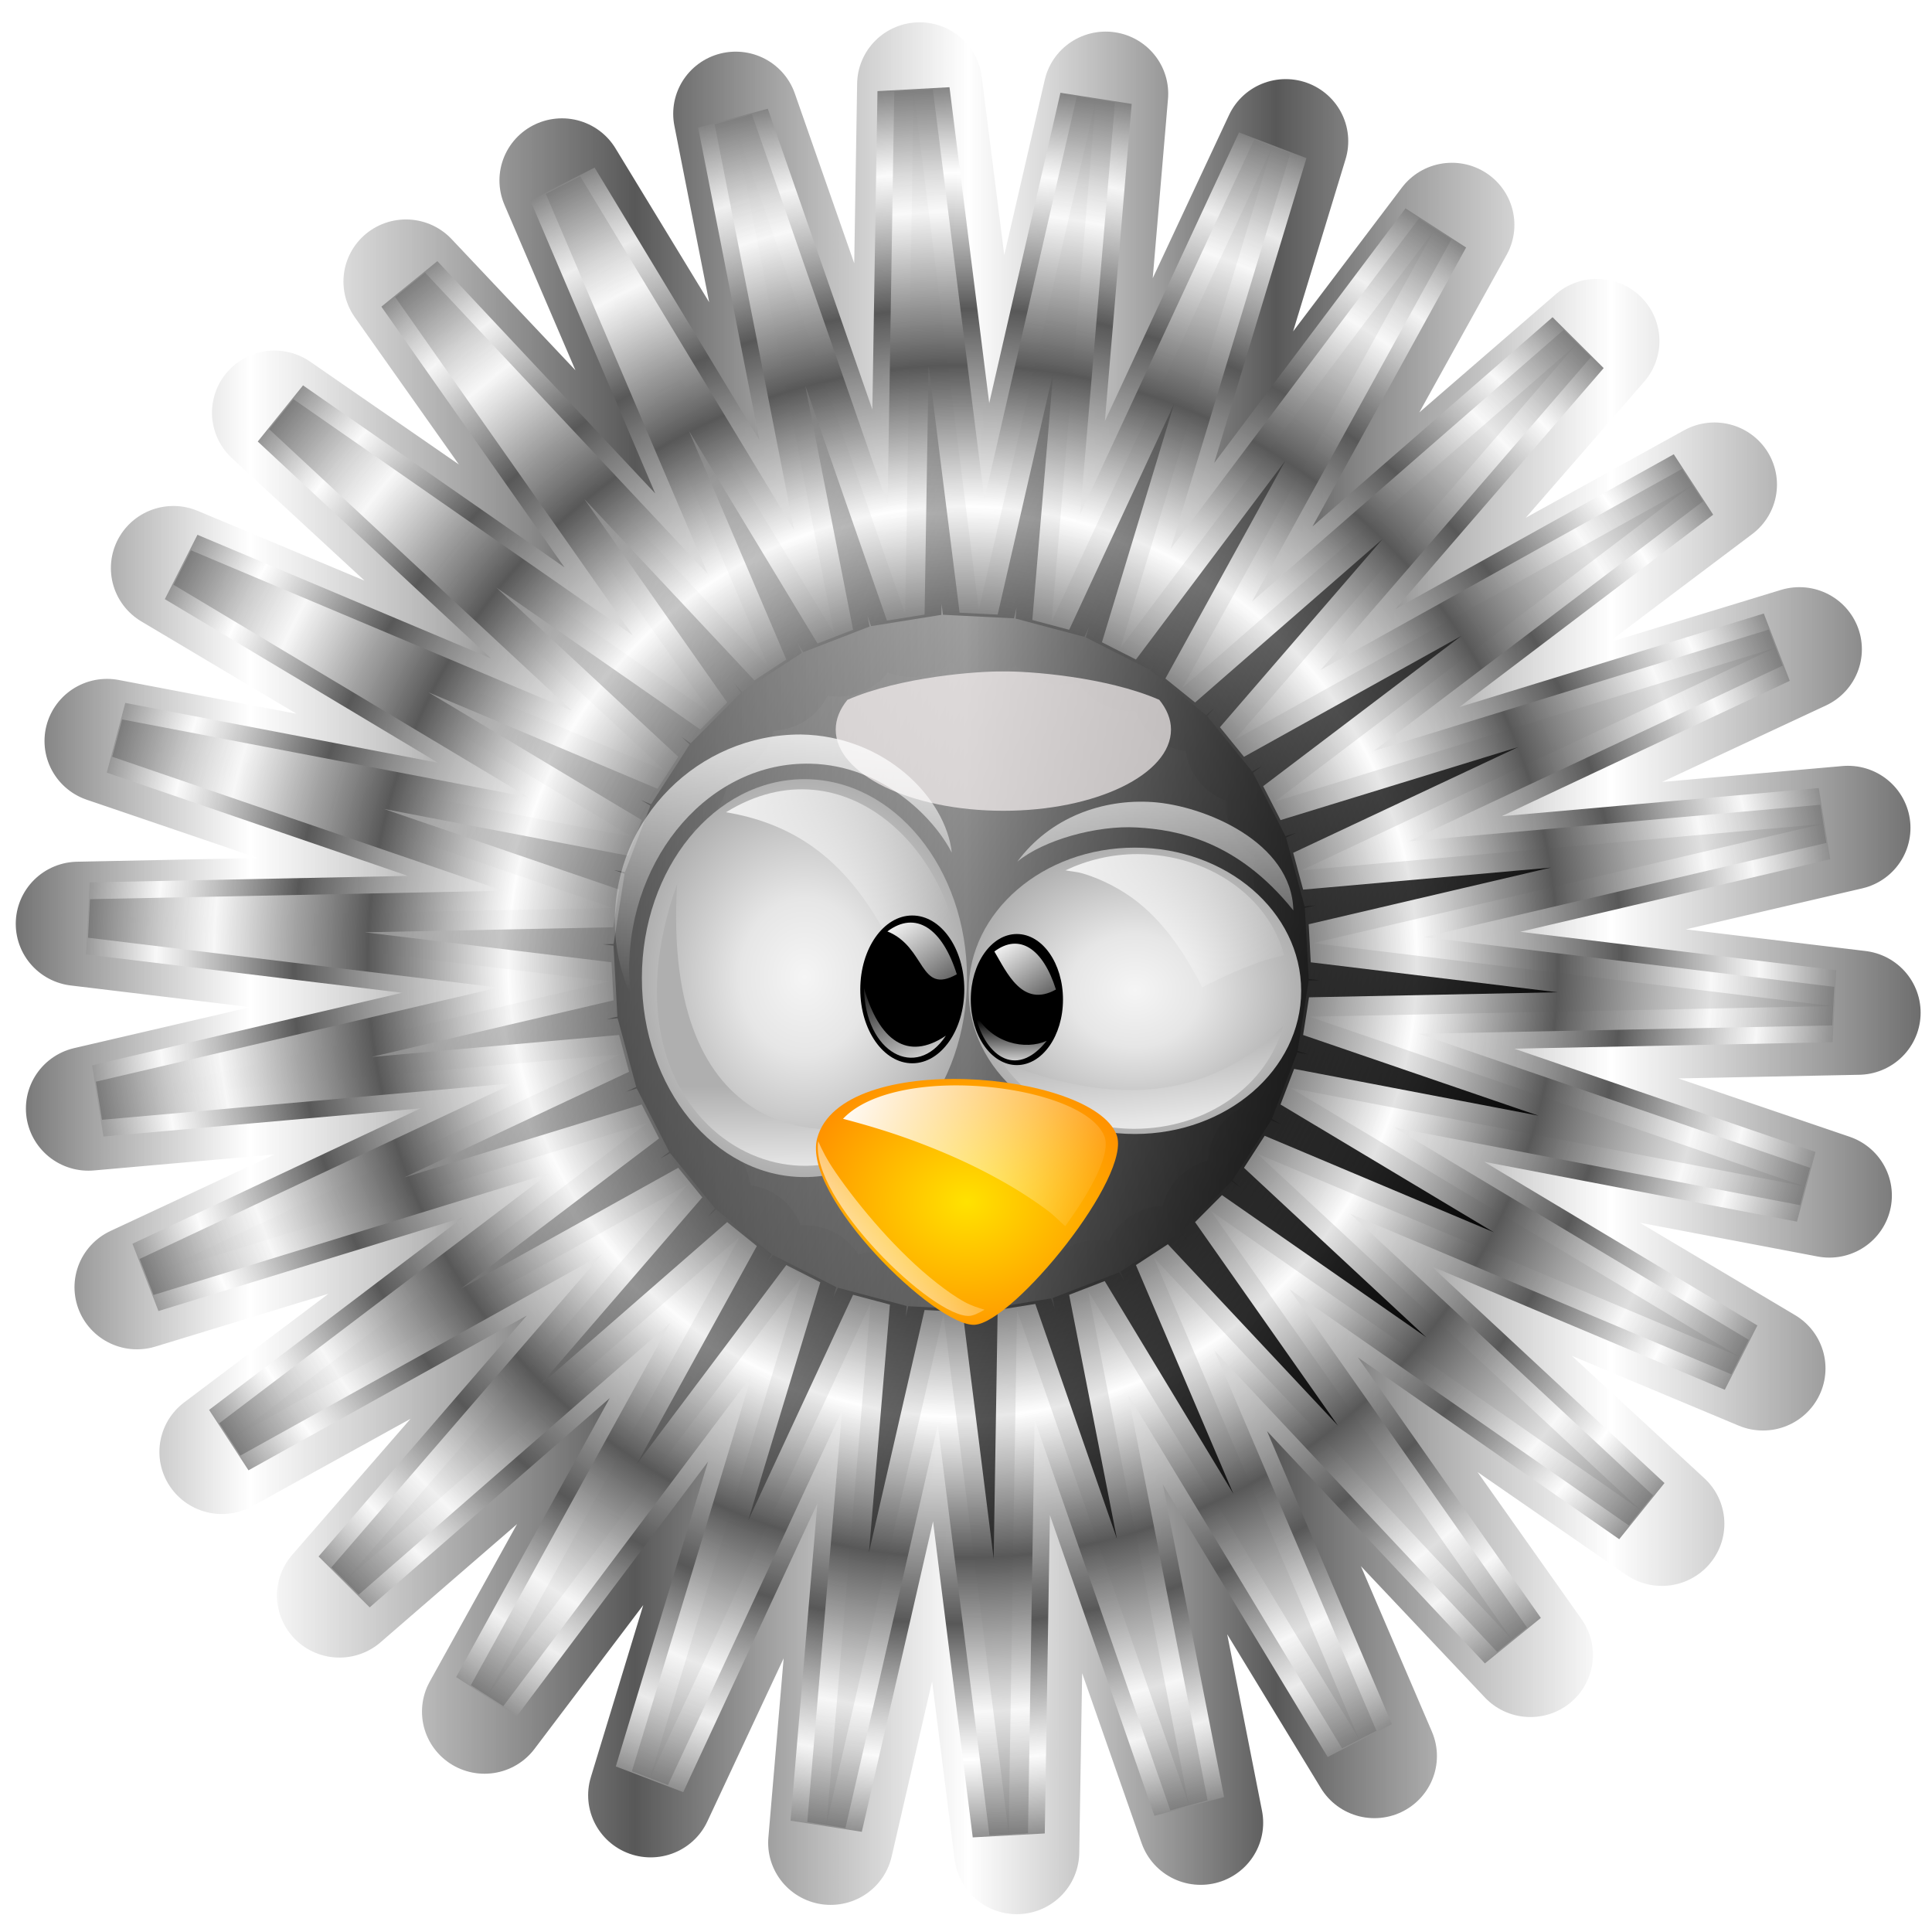
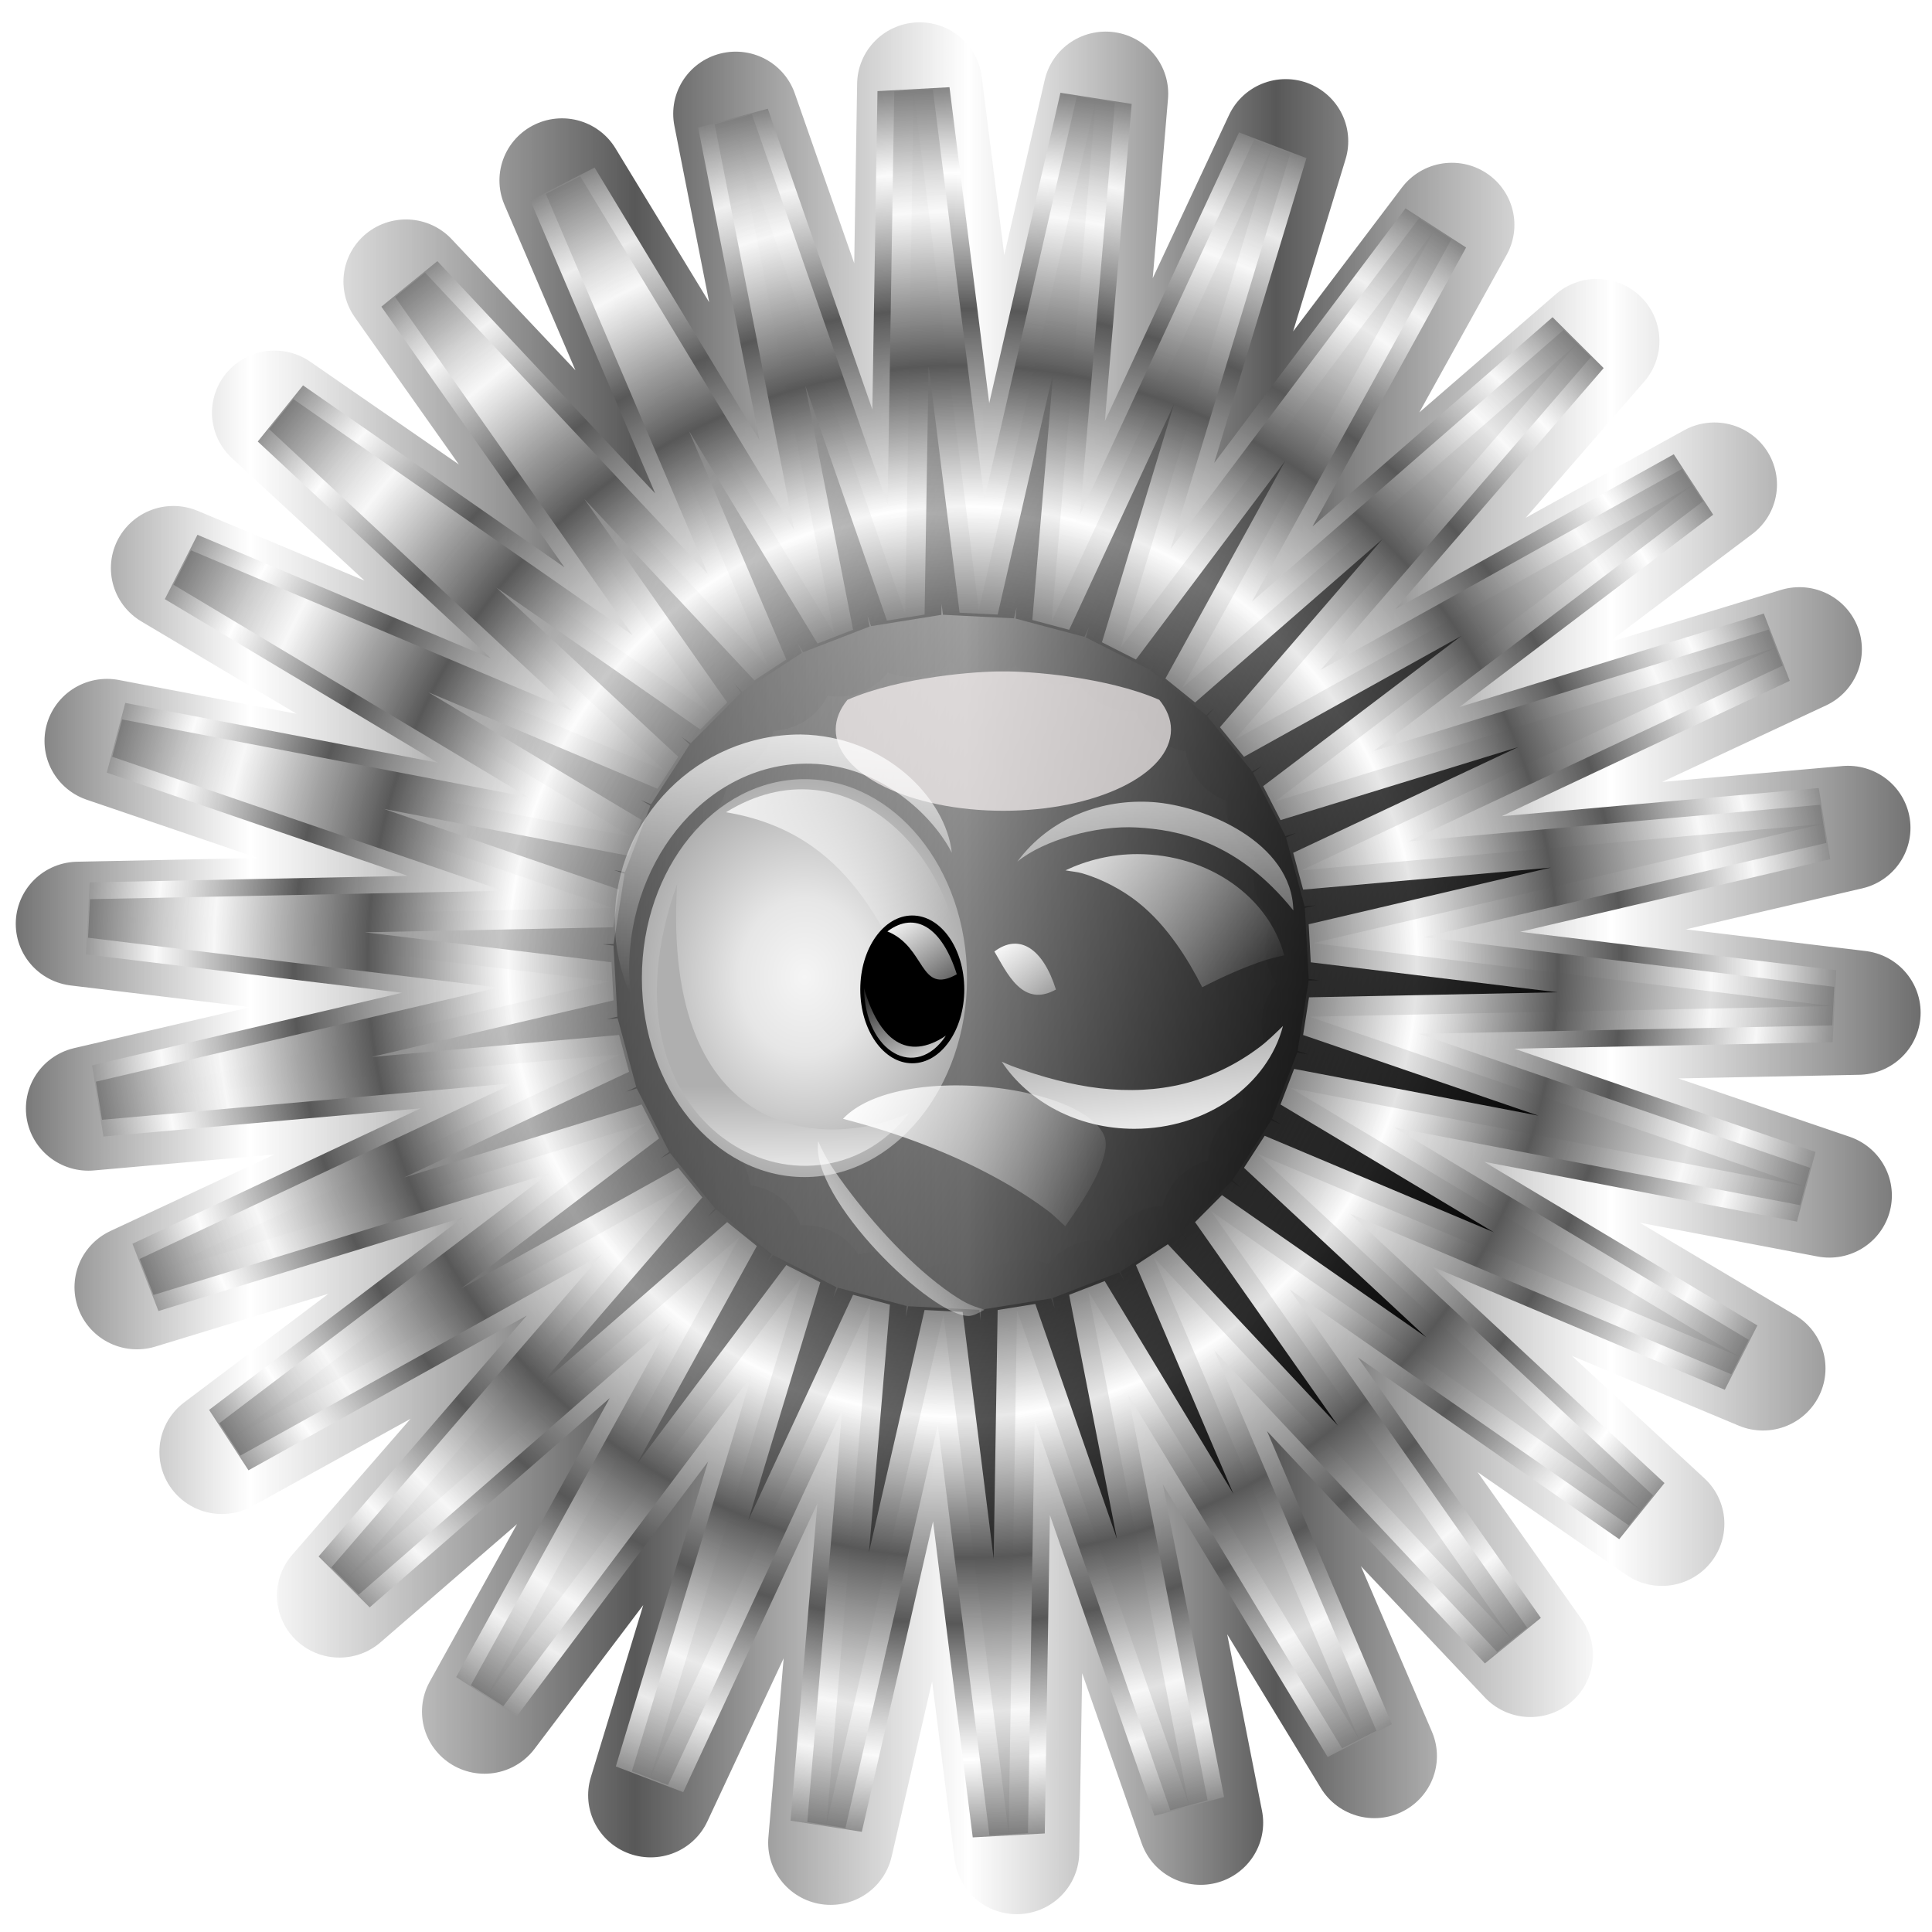
<svg xmlns="http://www.w3.org/2000/svg" xmlns:xlink="http://www.w3.org/1999/xlink" viewBox="0 0 256 256">
  <defs>
    <linearGradient id="x" y2="224.24" xlink:href="#a" gradientUnits="userSpaceOnUse" y1="204.97" gradientTransform="translate(-1844 -1168.6) scale(6.233)" x2="345.02" x1="318.64" />
    <linearGradient id="f" y2="714.97" xlink:href="#d" gradientUnits="userSpaceOnUse" y1="714.97" x2="712.8" x1="495.35" />
    <linearGradient id="e">
      <stop offset="0" stop-color="#585858" />
      <stop offset=".125" stop-color="#fff" stop-opacity=".875" />
      <stop offset=".275" stop-color="#585858" />
      <stop offset=".5" stop-color="#fff" stop-opacity=".875" />
      <stop offset=".725" stop-color="#585858" />
      <stop offset=".875" stop-color="#fff" stop-opacity=".875" />
      <stop offset="1" stop-color="#585858" />
    </linearGradient>
    <linearGradient id="o" y2="226.88" xlink:href="#a" gradientUnits="userSpaceOnUse" y1="191.63" gradientTransform="matrix(2.581 0 0 2.495 -557.09 -292.44)" x2="327.27" x1="328.43" />
    <linearGradient id="a">
      <stop offset="0" stop-color="#fff" />
      <stop offset="1" stop-color="#fff" stop-opacity="0" />
    </linearGradient>
    <linearGradient id="h" y2="714.83" xlink:href="#e" gradientUnits="userSpaceOnUse" x2="706.68" y1="714.97" x1="502.49" />
    <linearGradient id="q" y2="232.84" xlink:href="#a" gradientUnits="userSpaceOnUse" y1="191.98" gradientTransform="matrix(2.695 0 0 2.553 -602.81 -305.56)" x2="362.75" x1="361.36" />
    <linearGradient id="d">
      <stop offset="0" stop-color="#585858" />
      <stop offset=".138" stop-color="#fff" stop-opacity=".875" />
      <stop offset=".332" stop-color="#585858" />
      <stop offset=".5" stop-color="#fff" stop-opacity=".875" />
      <stop offset=".655" stop-color="#585858" />
      <stop offset=".824" stop-color="#fff" stop-opacity=".875" />
      <stop offset="1" stop-color="#585858" />
    </linearGradient>
    <linearGradient id="c">
      <stop offset="0" />
      <stop offset="1" stop-opacity="0" />
    </linearGradient>
    <linearGradient id="b">
      <stop offset="0" stop-color="#f5f5f5" />
      <stop offset=".393" stop-color="#e6e6e6" />
      <stop offset="1" stop-color="#afafaf" />
    </linearGradient>
    <linearGradient id="j" y2="746.64" xlink:href="#c" gradientUnits="userSpaceOnUse" x2="507.38" y1="811.85" x1="635.8" />
    <linearGradient id="t" y2="231.3" xlink:href="#b" gradientUnits="userSpaceOnUse" y1="246.93" gradientTransform="translate(-1709.7 -1086.9) scale(5.887)" x2="359.1" x1="360.56" />
    <linearGradient id="u" y2="228.67" xlink:href="#a" gradientUnits="userSpaceOnUse" y1="207.25" gradientTransform="translate(-1681.1 -1079.1) scale(5.814)" x2="381.13" x1="355.83" />
    <linearGradient id="v" y2="228.66" xlink:href="#a" gradientUnits="userSpaceOnUse" y1="235.51" gradientTransform="translate(87.164 56.96) scale(.754)" x2="354.69" x1="354.69" />
    <linearGradient id="w" y2="230.64" xlink:href="#a" gradientUnits="userSpaceOnUse" y1="220.59" gradientTransform="translate(-.123 .564)" x2="360.91" x1="353.53" />
    <linearGradient id="m" y2="322.27" gradientUnits="userSpaceOnUse" y1="322.27" gradientTransform="translate(-2.9 -92.818)" x2="618.57" x1="81.063">
      <stop offset="0" stop-color="#fff9fa" />
    </linearGradient>
    <linearGradient id="y" y2="224.21" xlink:href="#a" gradientUnits="userSpaceOnUse" y1="237.53" gradientTransform="translate(87.164 56.96) scale(.754)" x2="349.39" x1="355.3" />
    <linearGradient id="z" y2="230.64" xlink:href="#a" gradientUnits="userSpaceOnUse" y1="220.59" gradientTransform="translate(-.15 .182)" x2="360.91" x1="353.53" />
    <linearGradient id="A" y2="235.59" xlink:href="#b" gradientUnits="userSpaceOnUse" y1="251.1" gradientTransform="translate(-1646 -1025.9) scale(5.64)" x2="331.1" x1="331.27" />
    <linearGradient id="D" y2="247.63" xlink:href="#a" gradientUnits="userSpaceOnUse" y1="257.99" gradientTransform="translate(-1896.2 -1206.2) scale(6.394)" x2="349.01" x1="334.85" />
    <linearGradient id="C" y2="248.49" xlink:href="#a" gradientUnits="userSpaceOnUse" y1="236.04" gradientTransform="translate(-1896.2 -1206.2) scale(6.394)" x2="364.11" x1="337.42" />
    <radialGradient id="B" cx="350.01" gradientUnits="userSpaceOnUse" cy="247.88" r="15.344" gradientTransform="matrix(8.497 0 0 7.017 -2632.5 -1360.7)">
      <stop offset="0" stop-color="#ffe200" />
      <stop offset="1" stop-color="#ff8400" />
    </radialGradient>
    <radialGradient id="s" cx="368.03" xlink:href="#b" gradientUnits="userSpaceOnUse" cy="227.13" r="16.84" gradientTransform="matrix(1 0 0 .839 0 36.523)" />
    <radialGradient id="r" cx="335.29" xlink:href="#b" gradientUnits="userSpaceOnUse" cy="225.16" r="16.594" gradientTransform="matrix(1 0 0 1.222 0 -50.105)" />
    <radialGradient id="i" xlink:href="#d" gradientUnits="userSpaceOnUse" cy="714.97" cx="604.07" gradientTransform="matrix(-.952 .312 -.312 -.954 1402.4 1208.5)" r="101.58" />
    <radialGradient id="g" xlink:href="#e" gradientUnits="userSpaceOnUse" cy="714.97" cx="604.07" gradientTransform="matrix(1.01 -.001 .001 1 -7.127 1.046)" r="101.58" />
    <filter id="p" color-interpolation-filters="sRGB" width="1.129" y="-.163" x="-.064" height="1.327">
      <feGaussianBlur stdDeviation="1.915" />
    </filter>
    <filter id="n" color-interpolation-filters="sRGB">
      <feGaussianBlur stdDeviation="2.039" />
    </filter>
    <filter id="l" color-interpolation-filters="sRGB" width="2.073" y="-.517" x="-.537" height="2.033">
      <feGaussianBlur stdDeviation="53.701" />
    </filter>
    <filter id="k" height="1.5" width="1.5" y="-.25" x="-.25" color-interpolation-filters="sRGB">
      <feGaussianBlur stdDeviation="3" result="result1" />
      <feBlend result="result5" mode="multiply" in2="result1" in="result1" />
      <feGaussianBlur stdDeviation="1" result="result6" in="result5" />
      <feComposite operator="xor" result="result8" in2="result5" in="result6" />
      <feComposite operator="xor" result="fbSourceGraphic" in2="result8" in="result6" />
      <feSpecularLighting lighting-color="#fff" specularConstant="2.2" result="result1" specularExponent="55" in="fbSourceGraphic" surfaceScale="2">
        <fePointLight y="-10000" x="-5000" z="20000" />
      </feSpecularLighting>
      <feComposite operator="in" result="result2" in2="fbSourceGraphic" in="result1" />
      <feComposite in2="result2" k3="1" k2="2" result="result4" in="fbSourceGraphic" operator="arithmetic" />
      <feComposite operator="in" result="result91" in2="result4" />
      <feBlend result="fbSourceGraphic" in2="result91" mode="darken" />
      <feColorMatrix result="fbSourceGraphicAlpha" values="0 0 0 -1 0 0 0 0 -1 0 0 0 0 -1 0 0 0 0 1 0" in="fbSourceGraphic" />
      <feGaussianBlur stdDeviation="4" result="result8" in="fbSourceGraphic" />
      <feTurbulence baseFrequency="0.025 0.2" seed="22" result="result7" numOctaves="3" type="fractalNoise" />
      <feComposite operator="in" result="result6" in2="result8" in="fbSourceGraphic" />
      <feDisplacementMap scale="50" in2="result6" result="result4" in="result7" />
      <feFlood flood-color="#E6D38A" result="result92" />
      <feComposite operator="atop" result="result2" in2="result4" />
      <feComposite operator="atop" result="result9" in2="fbSourceGraphic" in="result2" />
      <feGaussianBlur stdDeviation="8" result="result0" in="result9" />
      <feSpecularLighting lighting-color="#fff" specularConstant=".7" result="result1" specularExponent="15" in="result0" surfaceScale="5">
        <feDistantLight elevation="50" azimuth="235" />
      </feSpecularLighting>
      <feComposite operator="in" result="result2" in2="result9" in="result1" />
      <feComposite in2="result2" k3=".5" k2=".5" result="result4" in="result9" operator="arithmetic" />
      <feConvolveMatrix kernelMatrix="2 0 0 0 2 0 0 0 -2" order="3 3" result="result10" targetX="2" targetY="2" />
      <feBlend mode="multiply" in2="result10" in="result10" />
    </filter>
  </defs>
  <path transform="matrix(1.209 0 0 1.201 -602.031 -730.38)" d="M665.69 790.73l-40.046-42.697 22.948 53.853-30.294-50.09 11.25 57.447-19.218-55.294-.94 58.531-7.301-58.081-13.09 57.056 4.935-58.33-24.665 53.088 16.953-56.029-35.164 46.8 28.232-51.28-44.126 38.466 38.277-44.29-51.16 28.451 46.65-35.364-55.956 17.193 52.982-24.892-58.308 5.183 57-13.333-58.112-7.052 58.526-1.19-55.375-18.982 57.495 11.004-50.22-30.079 53.95 22.717-42.867-39.863 48.048 33.438-33.643-47.905 40.046 42.697-22.948-53.853 30.294 50.09-11.25-57.447 19.218 55.294.94-58.53 7.3 58.08 13.09-57.056-4.934 58.33 24.665-53.088-16.953 56.03 35.164-46.8-28.232 51.28 44.126-38.467-38.277 44.29 51.16-28.45-46.65 35.363 55.956-17.193-52.982 24.892 58.308-5.183-57 13.333 58.112 7.053-58.526 1.19 55.375 18.981-57.495-11.004 50.22 30.08-53.95-22.718 42.867 39.863-48.048-33.438z" stroke-linejoin="round" stroke-dashoffset="8.583" stroke="url(#f)" stroke-linecap="round" stroke-miterlimit="3.8" stroke-width="13.704" fill="none" />
  <path transform="translate(-587.261 -718.299) scale(1.183)" d="M665.69 790.73l-40.046-42.697 22.948 53.853-30.294-50.09 11.25 57.447-19.218-55.294-.94 58.531-7.301-58.081-13.09 57.056 4.935-58.33-24.665 53.088 16.953-56.029-35.164 46.8 28.232-51.28-44.126 38.466 38.277-44.29-51.16 28.451 46.65-35.364-55.956 17.193 52.982-24.892-58.308 5.183 57-13.333-58.112-7.052 58.526-1.19-55.375-18.982 57.495 11.004-50.22-30.079 53.95 22.717-42.867-39.863 48.048 33.438-33.643-47.905 40.046 42.697-22.948-53.853 30.294 50.09-11.25-57.447 19.218 55.294.94-58.53 7.3 58.08 13.09-57.056-4.934 58.33 24.665-53.088-16.953 56.03 35.164-46.8-28.232 51.28 44.126-38.467-38.277 44.29 51.16-28.45-46.65 35.363 55.956-17.193-52.982 24.892 58.308-5.183-57 13.333 58.112 7.053-58.526 1.19 55.375 18.981-57.495-11.004 50.22 30.08-53.95-22.718 42.867 39.863-48.048-33.438z" stroke-linejoin="bevel" fill-rule="evenodd" stroke-dashoffset="8.583" stroke="url(#g)" stroke-miterlimit="3.8" stroke-width="8.1" fill="url(#h)" />
-   <path d="M665.69 790.73l-40.046-42.697 22.948 53.853-30.294-50.09 11.25 57.447-19.218-55.294-.94 58.531-7.301-58.081-13.09 57.056 4.935-58.33-24.665 53.088 16.953-56.029-35.164 46.8 28.232-51.28-44.126 38.466 38.277-44.29-51.16 28.451 46.65-35.364-55.956 17.193 52.982-24.892-58.308 5.183 57-13.333-58.112-7.052 58.526-1.19-55.375-18.982 57.495 11.004-50.22-30.079 53.95 22.717-42.867-39.863 48.048 33.438-33.643-47.905 40.046 42.697-22.948-53.853 30.294 50.09-11.25-57.447 19.218 55.294.94-58.53 7.3 58.08 13.09-57.056-4.934 58.33 24.665-53.088-16.953 56.03 35.164-46.8-28.232 51.28 44.126-38.467-38.277 44.29 51.16-28.45-46.65 35.363 55.956-17.193-52.982 24.892 58.308-5.183-57 13.333 58.112 7.053-58.526 1.19 55.375 18.981-57.495-11.004 50.22 30.08-53.95-22.718 42.867 39.863-48.048-33.438z" transform="translate(-587.261 -718.299) scale(1.183)" stroke-linejoin="bevel" fill-rule="evenodd" stroke-dashoffset="81" stroke="url(#i)" stroke-linecap="round" stroke-miterlimit="3.8" stroke-width="4.337" fill="url(#j)" />
  <path transform="translate(-587.261 -718.299) scale(1.183)" d="M665.69 790.73l-40.046-42.697 22.948 53.853-30.294-50.09 11.25 57.447-19.218-55.294-.94 58.531-7.301-58.081-13.09 57.056 4.935-58.33-24.665 53.088 16.953-56.029-35.164 46.8 28.232-51.28-44.126 38.466 38.277-44.29-51.16 28.451 46.65-35.364-55.956 17.193 52.982-24.892-58.308 5.183 57-13.333-58.112-7.052 58.526-1.19-55.375-18.982 57.495 11.004-50.22-30.079 53.95 22.717-42.867-39.863 48.048 33.438-33.643-47.905 40.046 42.697-22.948-53.853 30.294 50.09-11.25-57.447 19.218 55.294.94-58.53 7.3 58.08 13.09-57.056-4.934 58.33 24.665-53.088-16.953 56.03 35.164-46.8-28.232 51.28 44.126-38.467-38.277 44.29 51.16-28.45-46.65 35.363 55.956-17.193-52.982 24.892 58.308-5.183-57 13.333 58.112 7.053-58.526 1.19 55.375 18.981-57.495-11.004 50.22 30.08-53.95-22.718 42.867 39.863-48.048-33.438z" fill-rule="evenodd" stroke-dashoffset="81" stroke="url(#i)" stroke-linecap="round" stroke-miterlimit="3.8" stroke-width="4.337" fill="url(#j)" />
  <path d="M346.92 104.69c-66.262 0-120.07 65.128-120.07 145.44 0 18.778 3.025 36.73 8.377 53.214 37.97 41.459 94.164 51.636 111.69 50.821 17.53.815 73.724-9.362 111.69-50.821 5.352-16.484 8.377-34.436 8.377-53.214 0-80.313-53.808-145.44-120.07-145.44z" transform="matrix(.185 0 0 -.074 68.77 115.18)" opacity=".815" filter="url(#l)" fill="url(#m)" />
  <path d="M301.78 205.89c-26.535 0-48.069 21.653-48.069 48.265 0 6.965 1.54 13.512 4.194 19.493-.273-2.316-.484-4.618-.484-7.018 0-29.329 21.077-53.84 47.021-53.178 18.35.461 31.69 13.667 36.477 23.035-1.535-14.084-17.234-30.29-39.139-30.598z" transform="matrix(.512 0 0 .512 -48.432 -8.093)" filter="url(#n)" fill="url(#o)" />
  <path d="M392.99 223.39c-13.027-.917-26.636 3.959-35.112 15.41 6.8-5.605 20.516-9.445 30.918-8.847 10.414.598 25.986 3.35 40.515 21.459-.38-17.734-23.062-27.09-36.322-28.023z" transform="matrix(.512 0 0 .512 -48.432 -8.093)" filter="url(#p)" fill="url(#q)" />
  <path d="M351.78 225.16c0 11.149-7.385 20.186-16.494 20.186-9.11 0-16.494-9.038-16.494-20.186 0-11.149 7.384-20.186 16.494-20.186s16.494 9.038 16.494 20.186z" transform="matrix(1.306 0 0 1.306 -331.29 -164.453)" fill="url(#r)" />
-   <path d="M384.77 227.13c0 7.75-7.495 14.032-16.74 14.032-9.245 0-16.74-6.282-16.74-14.032s7.495-14.032 16.74-14.032c9.245 0 16.74 6.282 16.74 14.032z" transform="matrix(1.316 0 0 1.352 -333.946 -175.793)" fill="url(#s)" />
  <path d="M546.92 264.42c-4.96 4.792-9.919 9.72-15.084 13.613-7.814 5.888-15.845 10.771-24.098 14.716-8.253 3.945-16.734 7.057-25.386 9.198-8.652 2.14-17.478 3.387-26.49 3.863-9.012.475-18.262.132-27.593-.92-9.332-1.052-18.717-2.895-28.329-5.335-9.612-2.44-19.397-5.508-29.249-9.198-2.13-.797-4.298-1.907-6.438-2.759 17.09 25.9 49.085 43.597 86.09 43.597 47.307 0 86.662-28.59 96.578-66.776z" fill="url(#t)" transform="translate(58.429 82.01) scale(.204)" />
  <path d="M452.32 152.76c-16.985 0-32.761 3.983-46.695 10.538 3.688.705 7.67.993 11.083 1.999 7.053 2.077 13.473 4.836 19.441 7.994 5.968 3.158 11.536 6.75 16.534 10.72 9.997 7.94 18.076 17.324 24.892 26.89 6.815 9.566 12.335 19.309 16.897 28.344 14.402-7.425 26.344-12.45 36.157-15.989 7.145-2.577 12.065-3.587 17.079-4.724-9.886-37.62-48.734-65.772-95.388-65.772z" fill="url(#u)" transform="translate(58.429 82.01) scale(.204)" />
-   <path d="M140.852 132.446c0 4.796-2.735 8.683-6.11 8.683s-6.11-3.887-6.11-8.683 2.735-8.684 6.11-8.684 6.11 3.888 6.11 8.684z" />
-   <path d="M358.13 231.52c-2.115.96-5.632.322-7.281-2.822.844 4.119 4.06 6.879 7.281 2.822z" fill="url(#v)" transform="matrix(1.306 0 0 1.306 -329.022 -164.453)" />
  <path d="M352.82 222.46c1.269 2.13 2.84 5.761 6.245 3.857-1.304-4.14-3.7-5.768-6.245-3.857z" fill="url(#w)" transform="matrix(1.306 0 0 1.306 -329.022 -164.453)" />
  <path d="M185.15 125.57c80.873 13.591 103.73 77.147 131.1 135.58 4.306 9.703 6.778 20.645 9.74 31.362 7.394-17.367 12.077-36.732 12.077-57.659-.6-82.03-75.55-156.99-152.92-109.28z" fill="url(#x)" transform="translate(58.429 82.01) scale(.204)" />
  <g>
    <path d="M127.773 131.1c0 5.407-3.085 9.791-6.89 9.791s-6.891-4.384-6.891-9.792 3.085-9.792 6.89-9.792 6.891 4.384 6.891 9.792z" />
    <path d="M358.06 231.46c-3.48 2.335-6.017.4-7.364-4.284.088 5.797 4.683 8.343 7.364 4.284z" fill="url(#y)" transform="matrix(1.473 0 0 1.473 -402.09 -203.705)" />
    <path d="M352.8 222.08c3.507 1.421 2.84 5.761 6.245 3.857-1.304-4.14-3.7-5.768-6.245-3.857z" fill="url(#z)" transform="matrix(1.473 0 0 1.473 -402.09 -203.705)" />
  </g>
  <path d="M304.18 320.86c-53.84 24.39-160.69 19.56-150.81-148.63-57.104 159.95 87.09 230.64 150.81 148.63z" fill="url(#A)" transform="translate(58.429 82.01) scale(.204)" />
  <g fill-rule="evenodd">
-     <path d="M346.7 458.47c25.184-1.574 102.74-96.716 92.078-123.56-16.335-41.13-178.69-55.581-194.39 2.361-10.208 37.684 77.175 122.77 102.31 121.2z" fill="url(#B)" transform="translate(58.429 82.01) scale(.204)" />
    <path d="M341.83 303.11c-32.825-1.113-65.351 5.321-80.673 21.586 11.98 3.17 27.922 7.619 45.916 14.269 9.322 3.445 19.165 7.408 29.086 11.891a363.002 363.002 0 0129.818 15.183c9.829 5.59 19.311 11.708 28.354 18.476 4.03 3.016 7.384 6.618 11.159 9.878 16.814-23.063 29.858-47.2 25.428-58.355-7.478-18.828-48.261-31.544-89.088-32.928z" fill="url(#C)" transform="translate(58.429 82.01) scale(.204)" />
    <path d="M353.09 448.69c-4.187-1.29-8.395-2.536-12.859-4.975-5.998-3.277-12.017-7.574-18.232-12.438-12.432-9.727-25.102-22.107-36.465-34.826-11.363-12.718-21.465-25.696-29.172-36.93-6.02-8.776-8.94-14.844-11.323-20.283-5.703 37.169 74.642 114.94 98.263 113.47 2.657-.166 6.096-1.896 9.788-4.018z" fill="url(#D)" transform="translate(58.429 82.01) scale(.204)" />
  </g>
</svg>